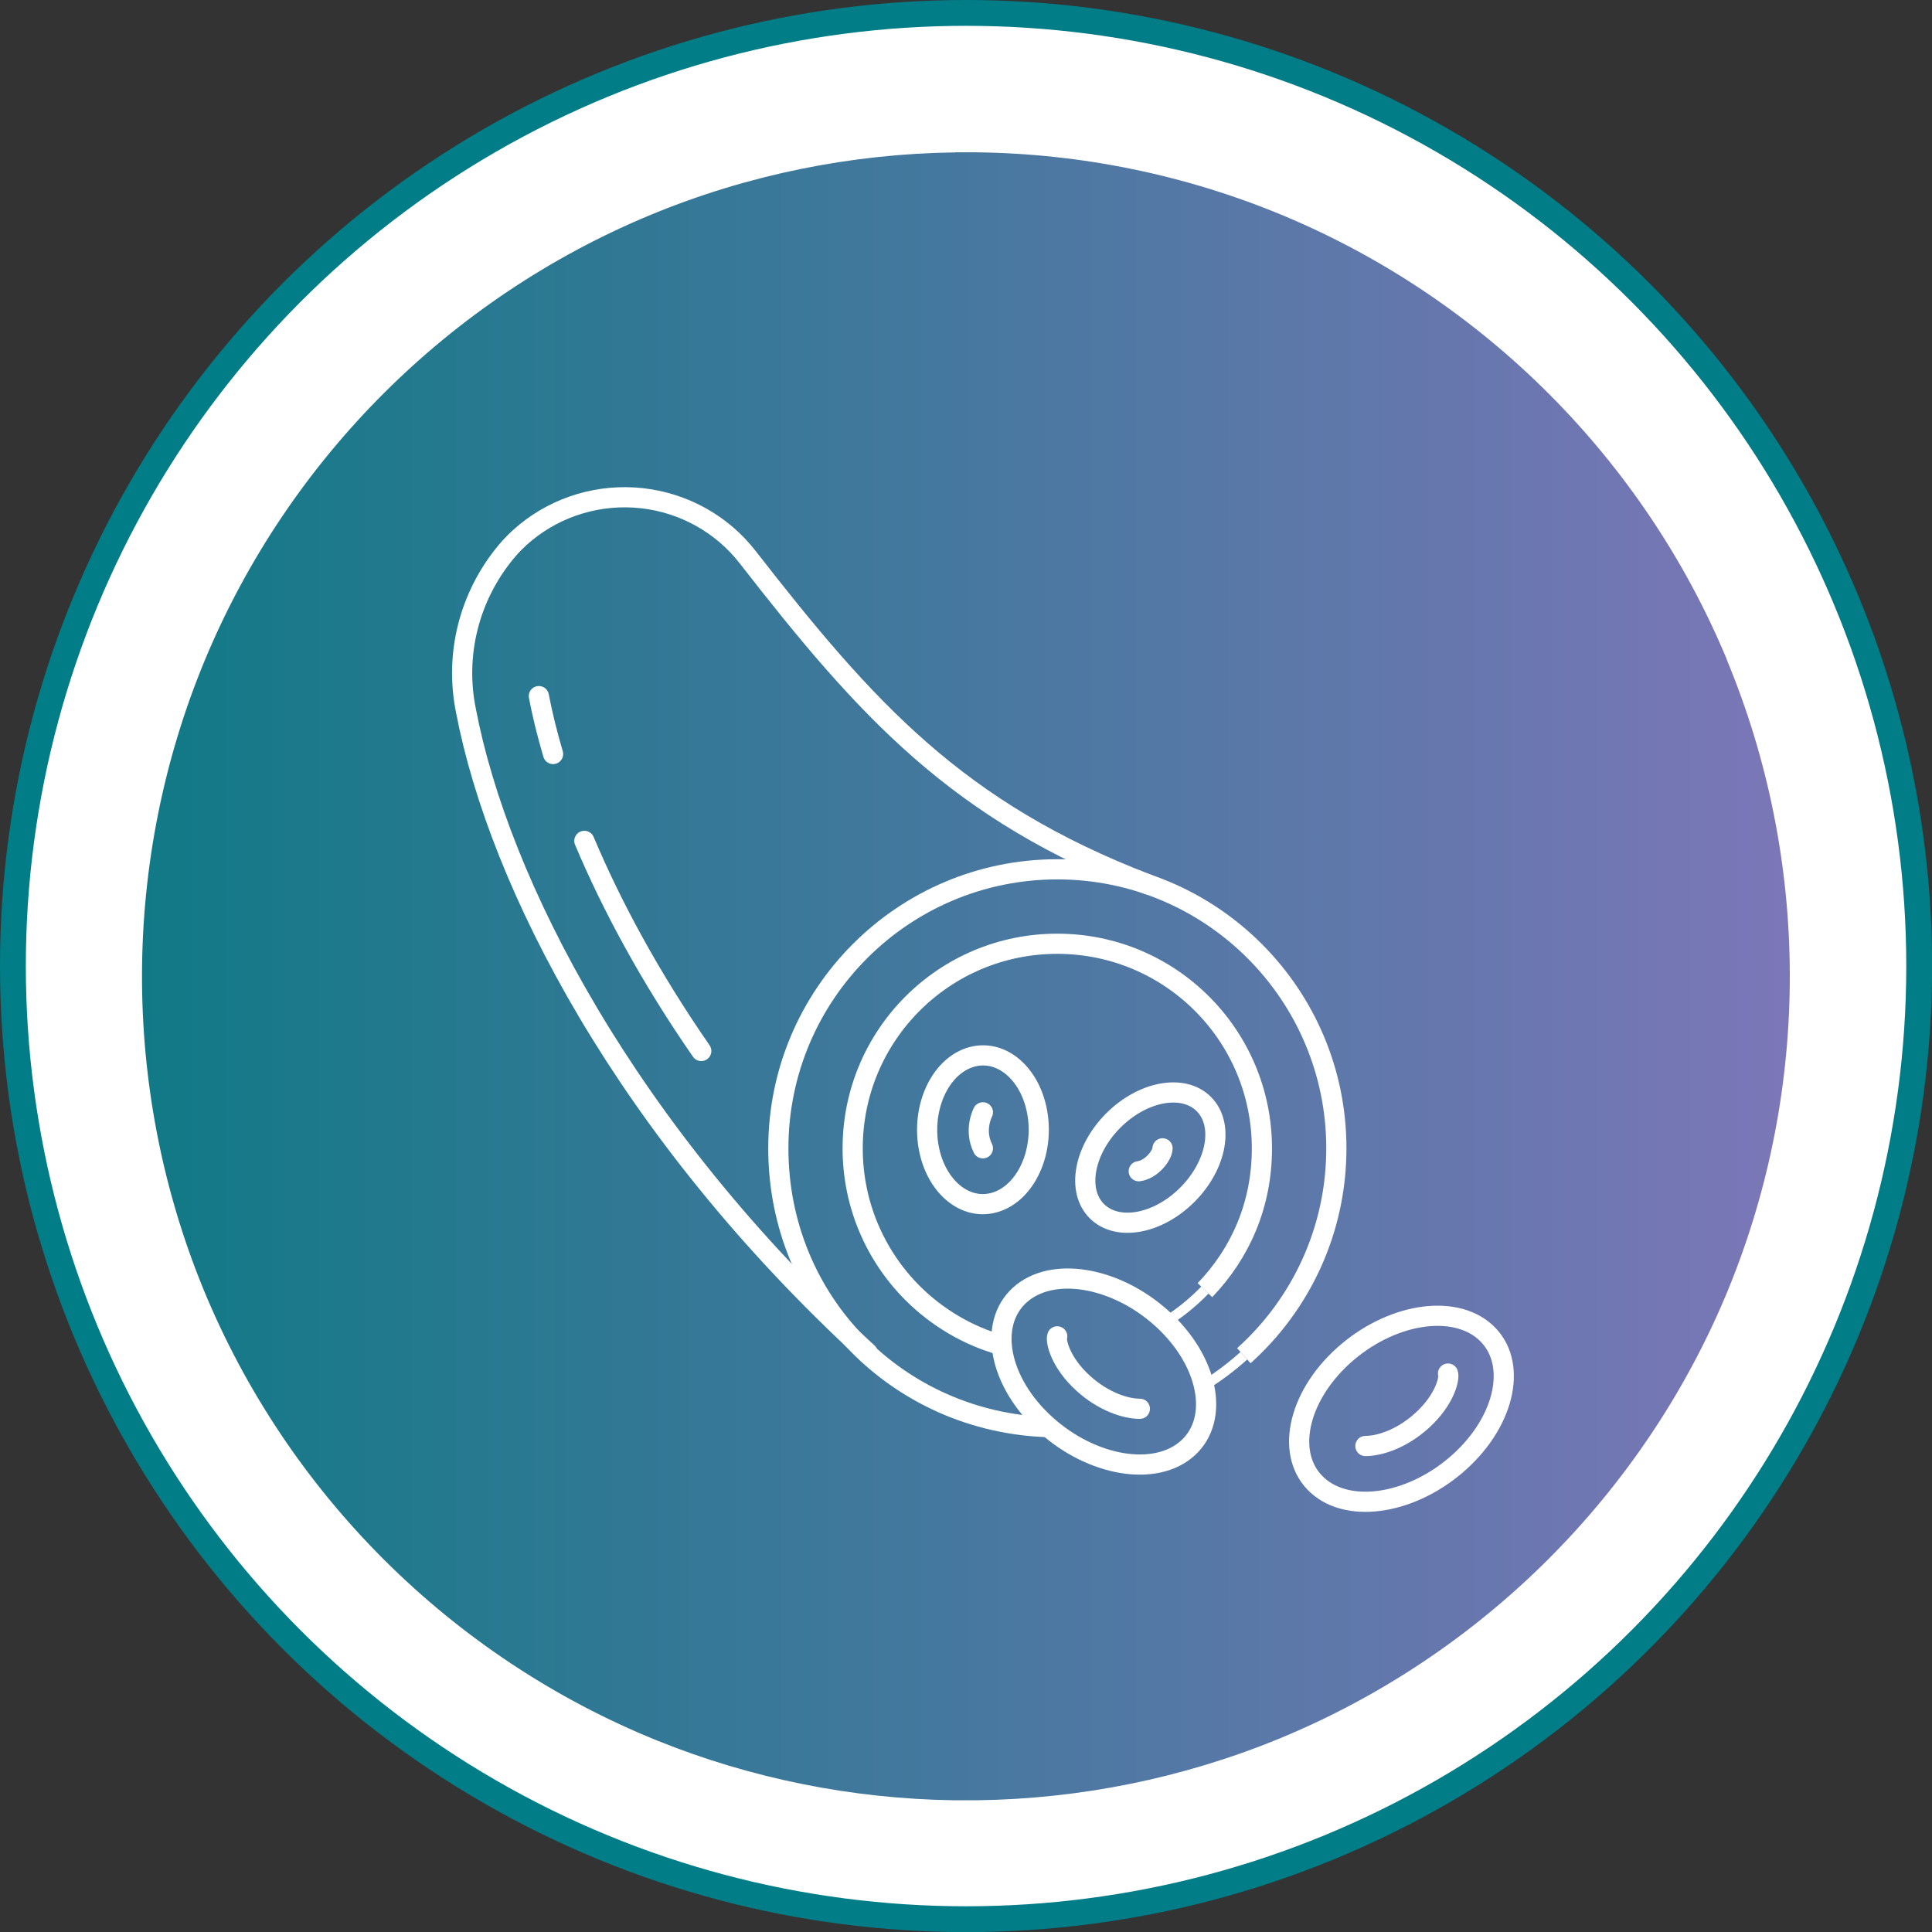
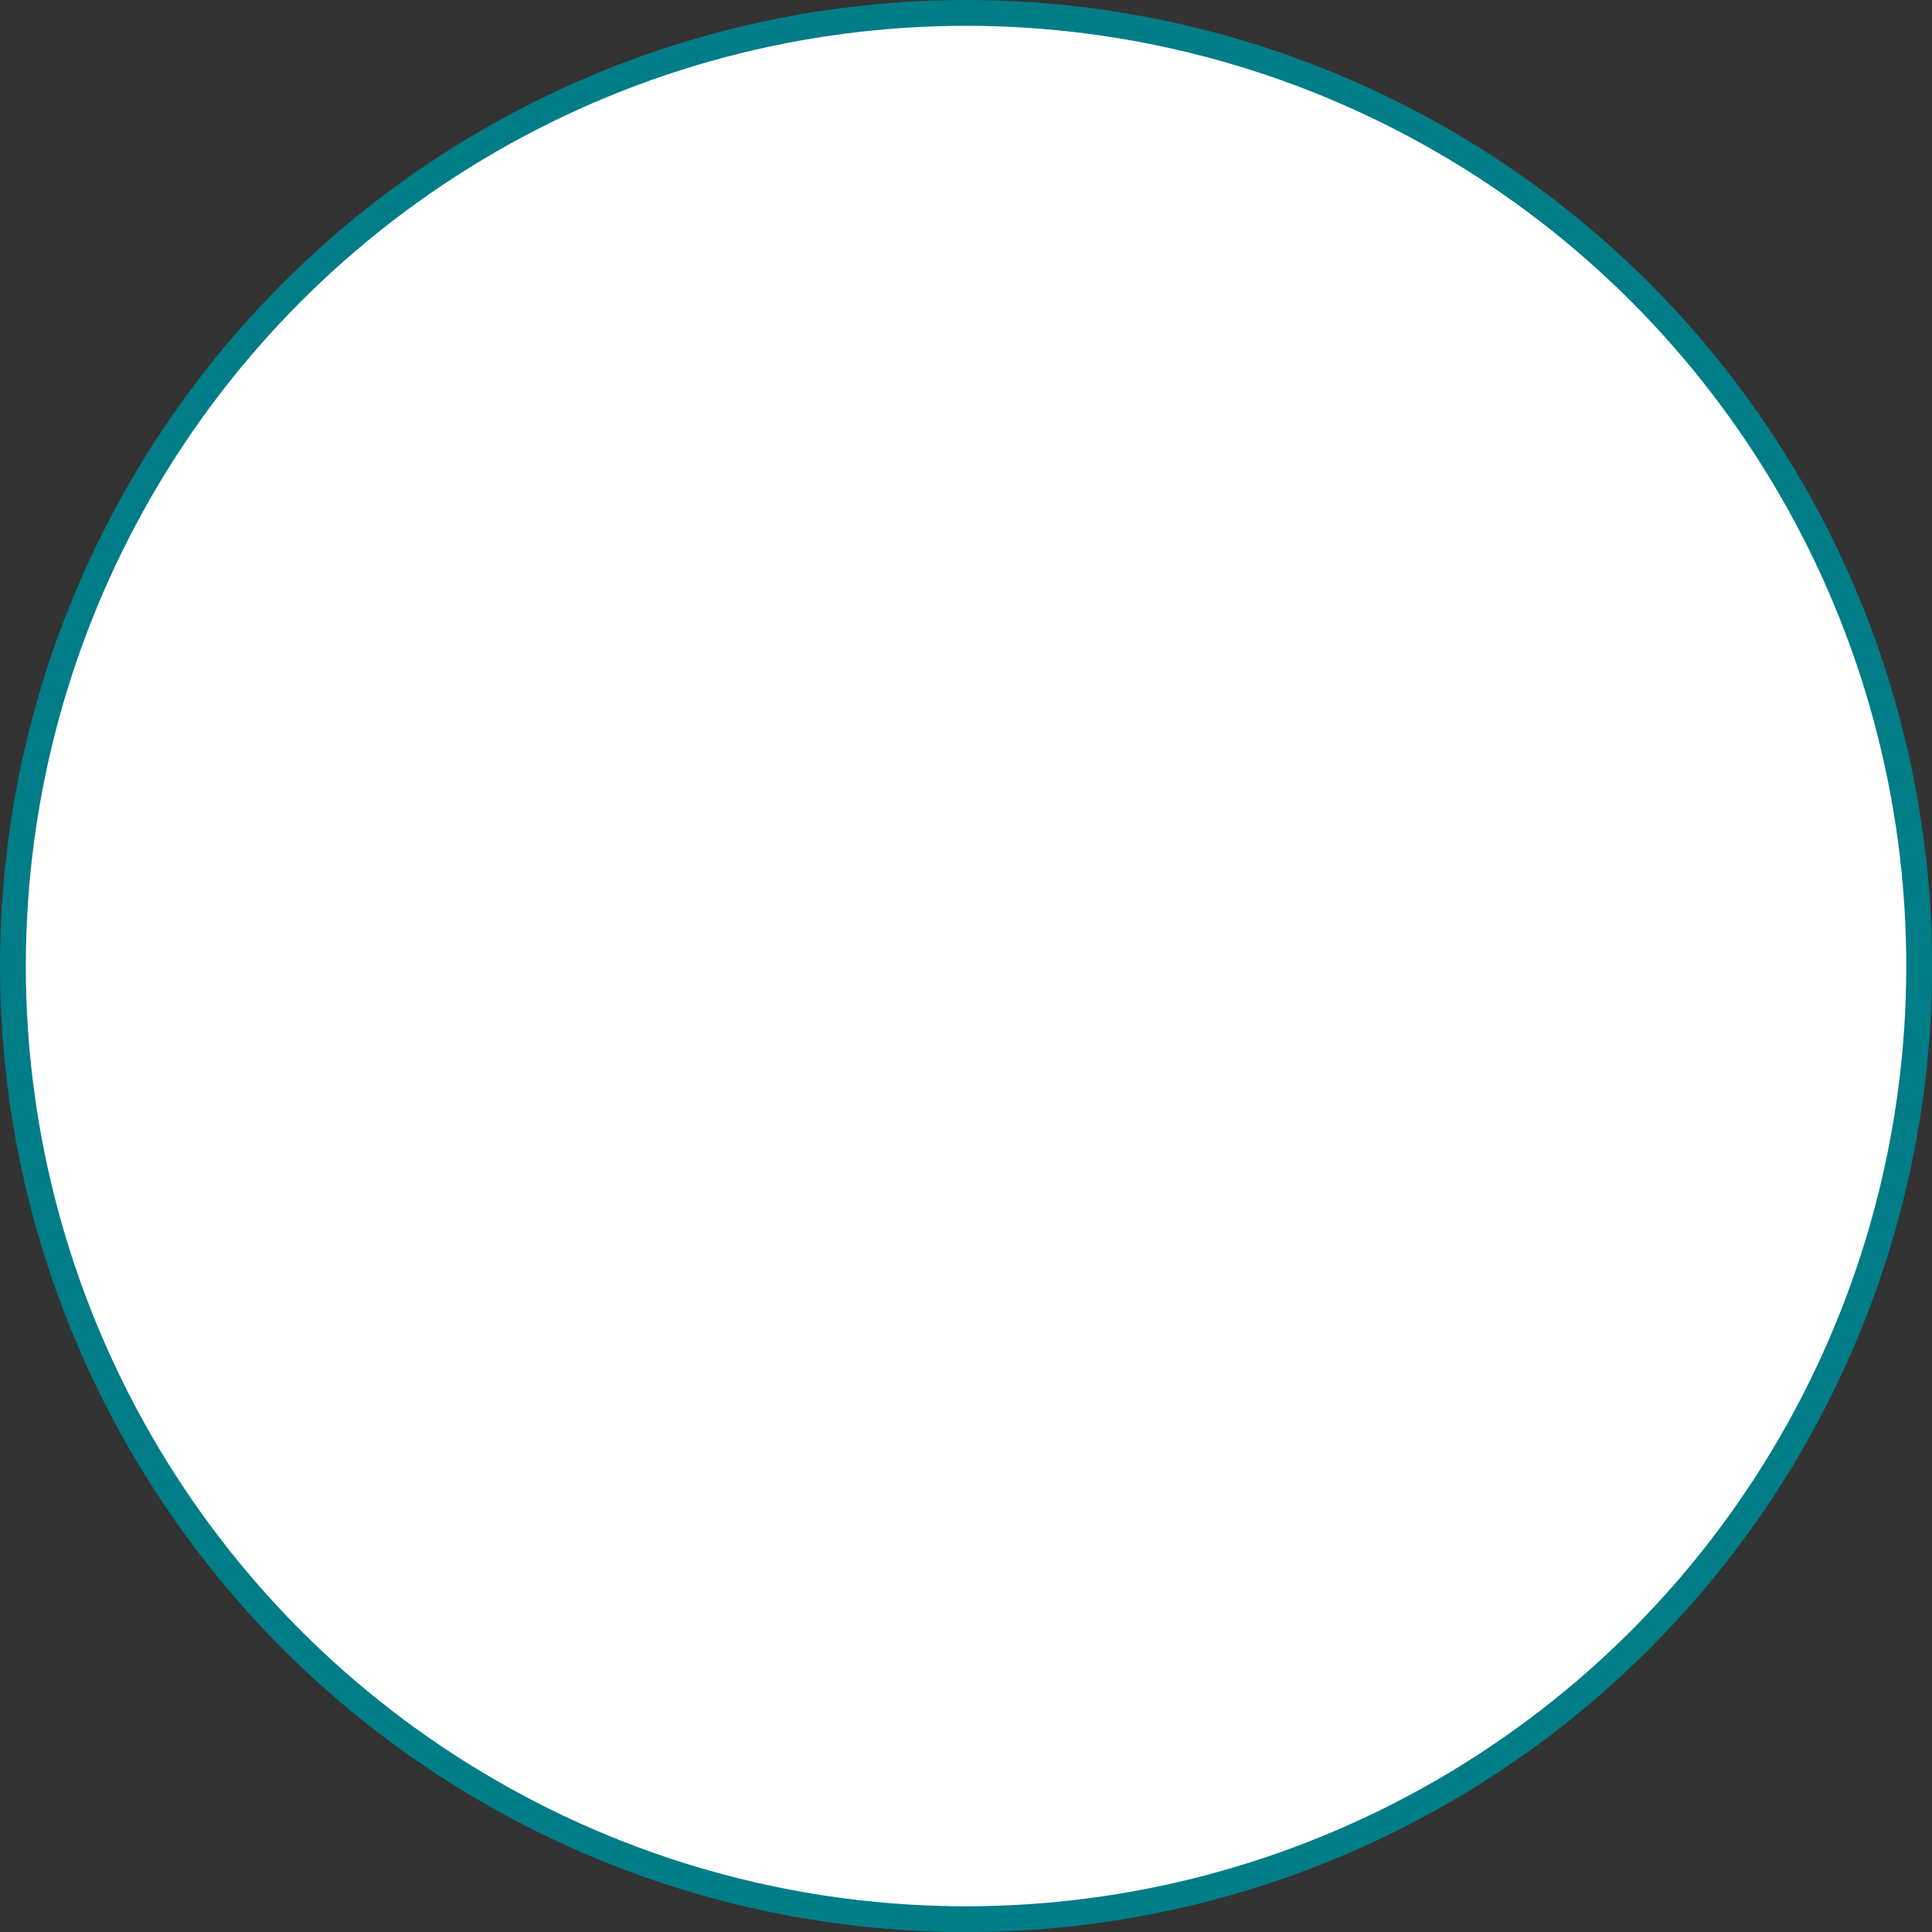
<svg xmlns="http://www.w3.org/2000/svg" id="Layer_2" data-name="Layer 2" viewBox="0 0 191.53 191.53">
  <rect x="0" y="0" width="191.53" height="191.53" fill="#333333" stroke="none" />
  <defs>
    <linearGradient id="New_Gradient_Swatch_2" data-name="New Gradient Swatch 2" x1="14.08" y1="96.79" x2="177.46" y2="96.79" gradientUnits="userSpaceOnUse">
      <stop offset="0" stop-color="#117986" />
      <stop offset="1" stop-color="#7c77b8" />
    </linearGradient>
  </defs>
  <g id="Layer_1-2" data-name="Layer 1">
    <g>
      <g>
        <circle cx="95.77" cy="95.77" r="94.49" fill="#fff" stroke="#007d87" stroke-width="2.56" />
-         <path d="m94.73,15.11h-.04s-.04,0-.06,0c-10.22.14-20.43,2.19-30.03,6.15-19.97,8.25-35.96,24.19-44.27,44.13-8.27,19.9-8.34,42.41-.19,62.35,8.33,20.32,24.61,36.55,44.98,44.8,9.41,3.8,19.39,5.78,29.39,5.93.01,0,.03,0,.05,0,.02,0,.03,0,.05,0,.39,0,.77,0,1.16,0,.31,0,.61,0,.92,0h0s.06,0,.1,0c.02,0,.04,0,.06,0h.03c10.18-.14,20.33-2.17,29.89-6.09,20.18-8.29,36.3-24.41,44.58-44.59,0,0,0-.02.01-.03h0c8.16-19.95,8.1-42.48-.19-62.4,0,0,0-.01,0-.02,0,0,0-.01,0-.02-8.26-19.78-24.07-35.61-43.83-43.9-9.76-4.09-20.16-6.2-30.58-6.32-.02,0-.03,0-.05,0-.02,0-.03,0-.05,0-.3,0-.6,0-.91,0-.35,0-.69,0-1.04,0" fill="url(#New_Gradient_Swatch_2)" />
      </g>
      <g>
-         <path d="m123.31,134.4c5.63-5.06,9.17-12.4,9.17-20.56,0-15.27-12.39-27.66-27.66-27.66s-27.66,12.39-27.66,27.66,11.93,27.2,26.81,27.64" fill="none" stroke="#fff" stroke-linejoin="round" stroke-width="2" />
        <path d="m119.35,137.37c1.41-.87,2.74-1.87,3.96-2.97" fill="none" stroke="#fff" stroke-miterlimit="10" />
        <path d="m119.45,127.89c-1.17,1.21-2.48,2.28-3.92,3.17" fill="none" stroke="#fff" stroke-miterlimit="10" />
-         <path d="m99.32,133.37c-3.39-.94-6.43-2.77-8.85-5.18-3.67-3.67-5.94-8.74-5.94-14.35,0-11.21,9.07-20.28,20.28-20.28,5.61,0,10.68,2.27,14.35,5.94,3.67,3.67,5.94,8.74,5.94,14.35s-2.15,10.41-5.65,14.05" fill="none" stroke="#fff" stroke-linejoin="round" stroke-width="2" />
        <path d="m113.8,87.67c-18.89-7.24-27.91-17.31-39.69-32.45-2.54-3.26-6.32-5.37-10.47-5.83-4.15-.46-8.32.77-11.53,3.4-.75.62-1.41,1.27-1.94,1.92-3.66,4.41-5.12,10.2-3.97,15.78,3.26,17,15.8,41.58,39.82,63.63" fill="none" stroke="#fff" stroke-linecap="round" stroke-linejoin="round" stroke-width="2" />
        <path d="m57.93,83.36c2.71,6.43,6.52,13.51,11.59,20.83" fill="none" stroke="#fff" stroke-linecap="round" stroke-linejoin="round" stroke-width="2" />
        <path d="m53.42,69.01c.34,1.79.81,3.71,1.41,5.74" fill="none" stroke="#fff" stroke-linecap="round" stroke-linejoin="round" stroke-width="2" />
        <g>
          <path d="m147.27,132.08c-3.19-2.9-9.5-1.85-14.11,2.33-4.61,4.18-5.75,9.93-2.56,12.83,3.19,2.9,9.5,1.85,14.11-2.33,4.61-4.18,5.75-9.93,2.56-12.83Z" fill="none" stroke="#fff" stroke-linecap="round" stroke-linejoin="round" stroke-width="2" />
          <path d="m143.55,136.17c.17.44-.28,2.56-2.56,4.64-2.06,1.87-4.26,2.54-5.63,2.54h0" fill="none" stroke="#fff" stroke-linecap="round" stroke-linejoin="round" stroke-width="2" />
        </g>
        <g>
          <path d="m101.09,128.39c3.19-2.9,9.5-1.85,14.11,2.33,4.61,4.18,5.75,9.93,2.56,12.83-3.19,2.9-9.5,1.85-14.11-2.33-4.61-4.18-5.75-9.93-2.56-12.83Z" fill="none" stroke="#fff" stroke-linecap="round" stroke-linejoin="round" stroke-width="2" />
          <path d="m104.81,132.48c-.17.44.28,2.56,2.56,4.64,2.06,1.87,4.26,2.54,5.63,2.54h0" fill="none" stroke="#fff" stroke-linecap="round" stroke-linejoin="round" stroke-width="2" />
        </g>
        <path d="m108.75,120.08c-2.04-2.02-1.32-6.04,1.6-8.98,2.93-2.94,6.95-3.68,8.98-1.66,2.04,2.02,1.32,6.04-1.6,8.98-2.92,2.94-6.94,3.68-8.98,1.66Z" fill="none" stroke="#fff" stroke-linecap="round" stroke-linejoin="round" stroke-width="2" />
        <path d="m98.48,119.24c3-.77,4.97-4.63,4.4-8.63-.57-4-3.47-6.62-6.47-5.85-3,.77-4.97,4.63-4.4,8.63.57,4,3.47,6.62,6.47,5.85Z" fill="none" stroke="#fff" stroke-linecap="round" stroke-linejoin="round" stroke-width="2" />
        <path d="m97.44,110.27s-.92,1.73,0,3.57" fill="none" stroke="#fff" stroke-linecap="round" stroke-linejoin="round" stroke-width="2" />
-         <path d="m115.25,113.84c-.02.72-1.11,2.11-2.36,2.27" fill="none" stroke="#fff" stroke-linecap="round" stroke-linejoin="round" stroke-width="2" />
      </g>
    </g>
  </g>
</svg>